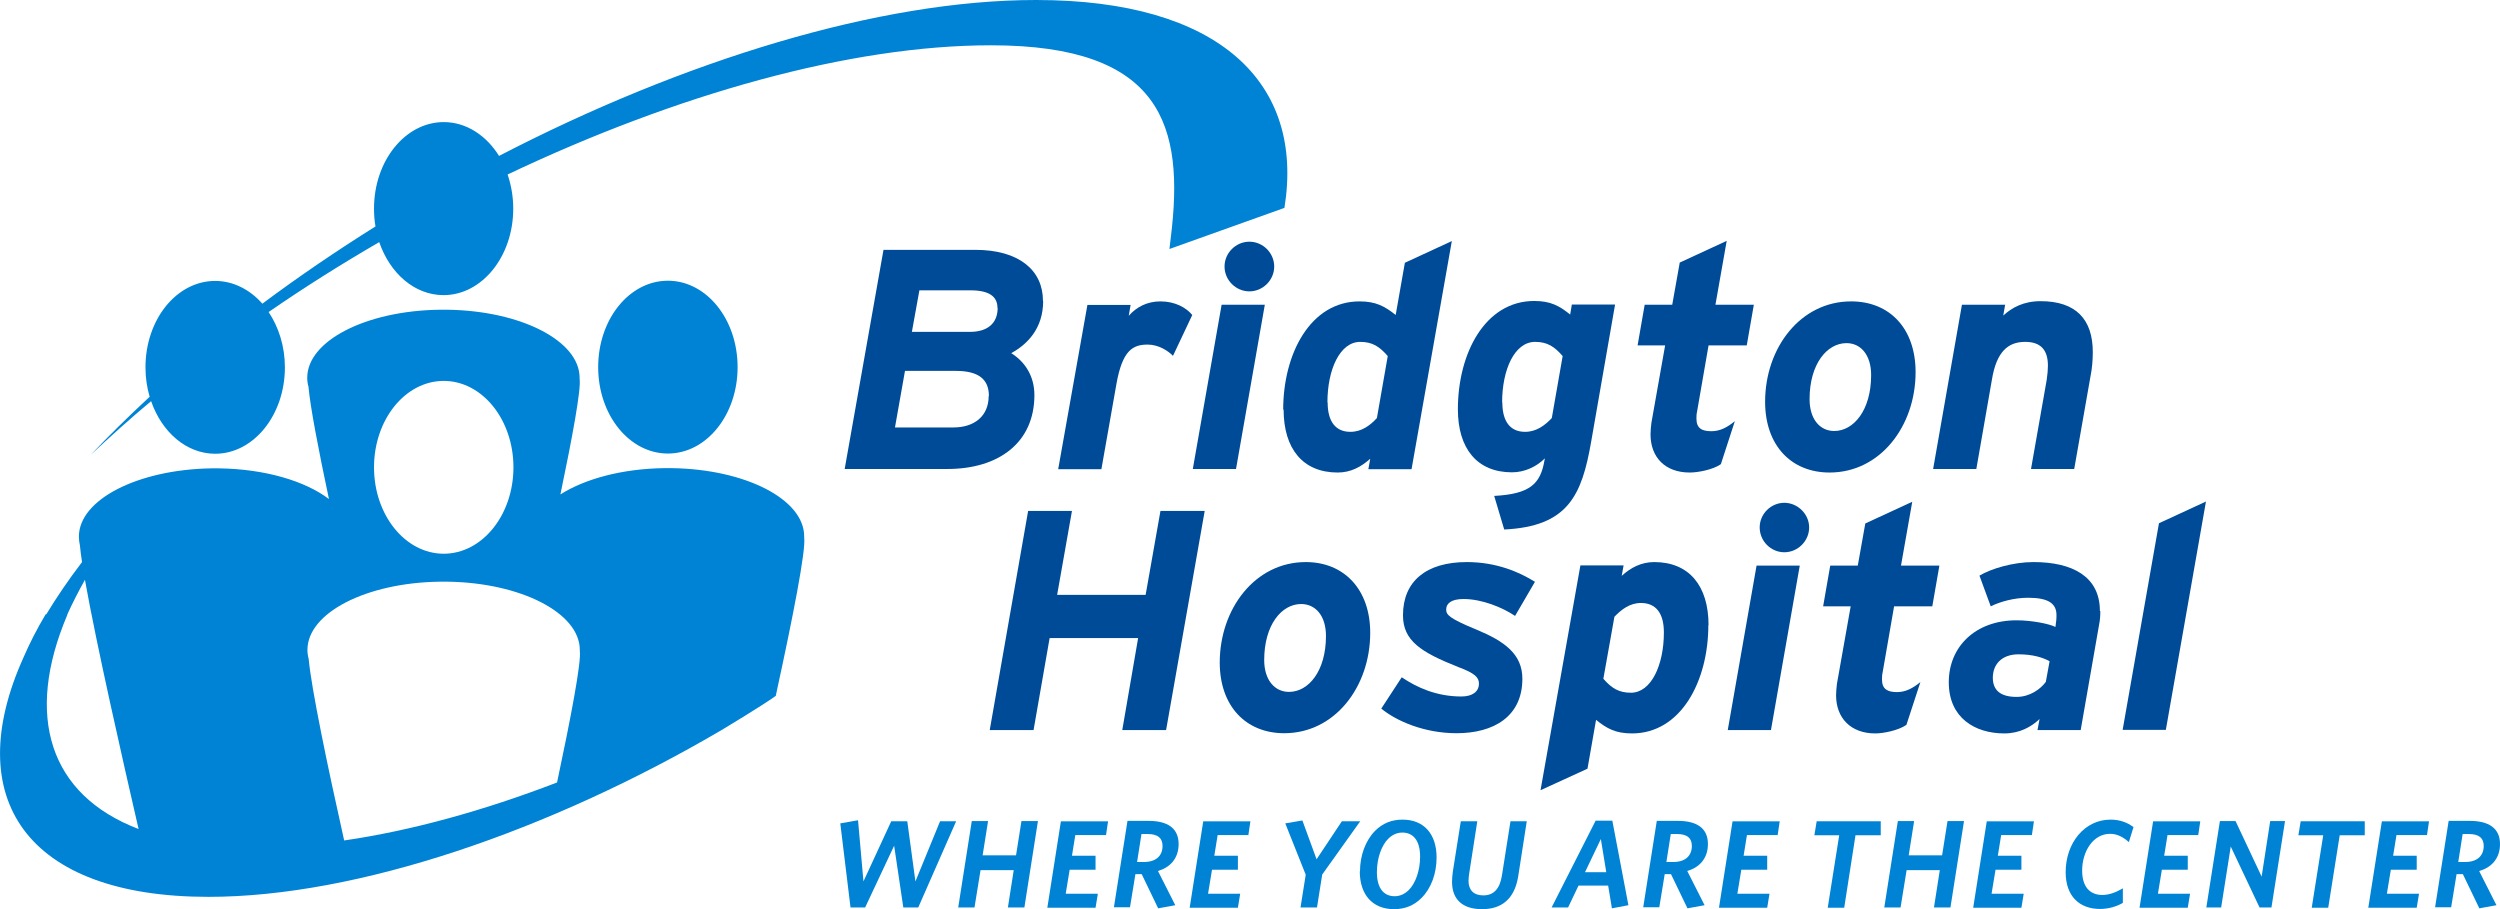
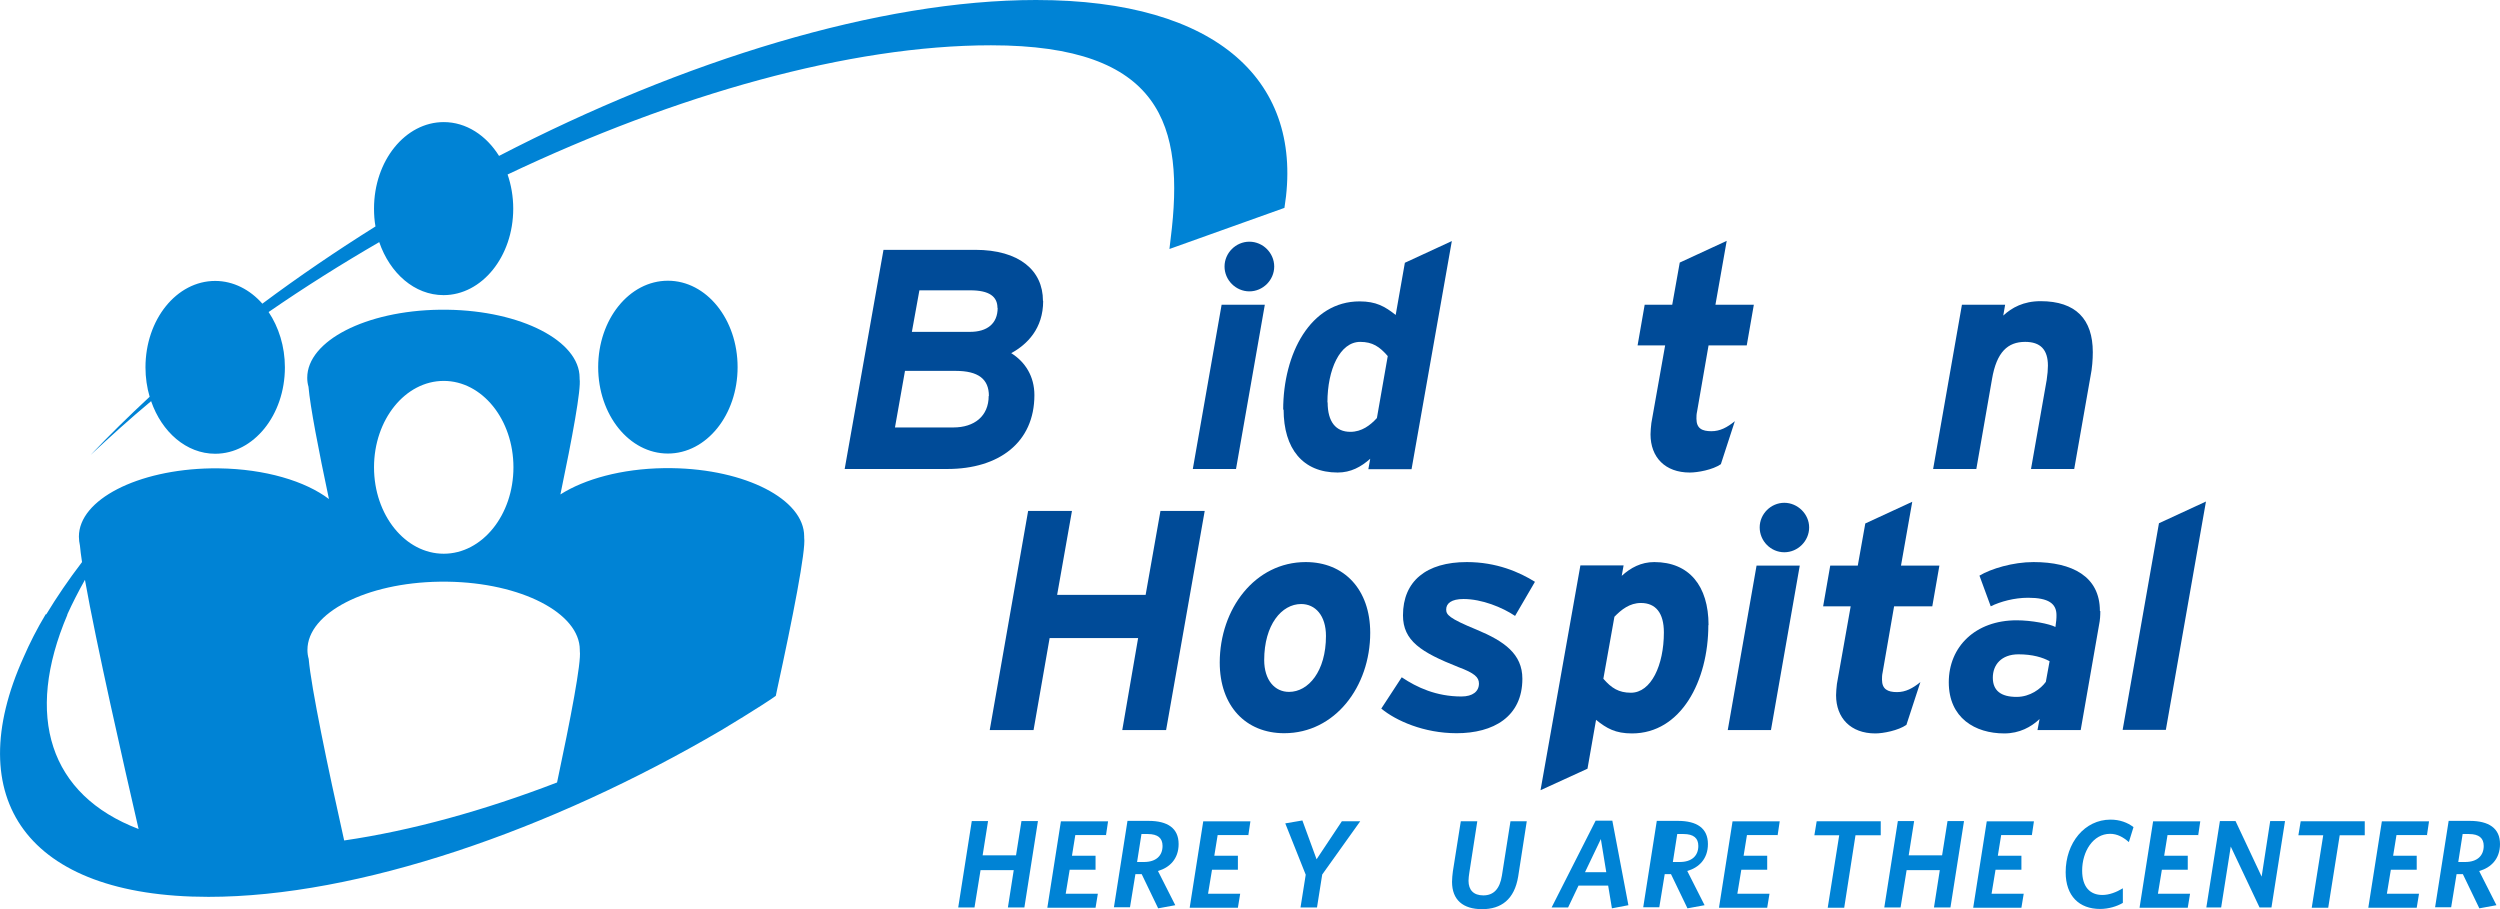
<svg xmlns="http://www.w3.org/2000/svg" id="Layer_2" data-name="Layer 2" viewBox="0 0 119.78 43.56">
  <defs>
    <style>
      .cls-1 {
        fill: #004b98;
      }

      .cls-1, .cls-2 {
        stroke-width: 0px;
      }

      .cls-2 {
        fill: #0083d5;
      }
    </style>
  </defs>
  <g id="Layer_1-2" data-name="Layer 1">
    <g id="_2_Color" data-name="2 Color">
      <g id="WHERE_YOU_ARE_THE_CENTER" data-name="WHERE YOU ARE THE CENTER">
-         <path class="cls-2" d="M43.99,43.48h-.71l-.44-2.96-1.39,2.96h-.7l-.49-4.03.85-.15.26,2.93,1.33-2.88h.77l.39,2.88,1.18-2.88h.77l-1.82,4.14Z" />
        <path class="cls-2" d="M49.08,43.48h-.79l.28-1.79h-1.59l-.29,1.79h-.78l.65-4.14h.78l-.26,1.64h1.6l.26-1.64h.79l-.65,4.14Z" />
        <path class="cls-2" d="M53.01,40.01h-1.49l-.16.99h1.13v.67h-1.24l-.19,1.15h1.54l-.11.67h-2.31l.65-4.14h2.26l-.1.67Z" />
        <path class="cls-2" d="M55.49,41.75l.82,1.62-.82.15-.79-1.64h-.3l-.26,1.59h-.77l.65-4.14h1.01c.91,0,1.44.35,1.44,1.11,0,.71-.43,1.13-.99,1.29ZM55,39.96h-.31l-.21,1.34h.33c.58,0,.89-.3.89-.77,0-.37-.22-.57-.71-.57Z" />
        <path class="cls-2" d="M59.83,40.01h-1.49l-.16.99h1.13v.67h-1.24l-.19,1.15h1.54l-.11.67h-2.31l.65-4.14h2.26l-.1.67Z" />
        <path class="cls-2" d="M63.35,41.9l-.25,1.58h-.79l.25-1.57-.98-2.46.82-.14.68,1.86,1.21-1.82h.88l-1.82,2.55Z" />
-         <path class="cls-2" d="M65.16,41.75c0-.77.27-1.49.73-1.95.35-.35.78-.53,1.31-.53,1.04,0,1.63.71,1.63,1.81,0,.77-.26,1.49-.73,1.95-.35.35-.78.53-1.31.53-1.04,0-1.64-.71-1.64-1.81ZM67.5,42.64c.31-.31.54-.91.54-1.6,0-.74-.31-1.15-.85-1.15-.26,0-.49.11-.68.3-.31.31-.54.91-.54,1.6,0,.74.31,1.15.85,1.15.26,0,.49-.11.68-.3Z" />
        <path class="cls-2" d="M72.74,41.99c-.18,1.11-.82,1.57-1.73,1.57s-1.44-.44-1.44-1.31c0-.16.02-.34.04-.5l.38-2.4h.79l-.38,2.45c-.02.14-.04.27-.04.4,0,.44.24.7.71.7.5,0,.79-.32.89-.95l.41-2.6h.78l-.41,2.64Z" />
        <path class="cls-2" d="M77.05,42.43h-1.42l-.5,1.05h-.79l2.11-4.16h.8l.77,4.05-.79.15-.18-1.09ZM75.93,41.79h1.03l-.26-1.59-.76,1.59Z" />
-         <path class="cls-2" d="M80.85,41.75l.82,1.62-.82.15-.79-1.64h-.3l-.26,1.59h-.77l.65-4.14h1.01c.91,0,1.44.35,1.44,1.11,0,.71-.43,1.13-.99,1.29ZM80.36,39.96h-.31l-.21,1.34h.33c.58,0,.89-.3.89-.77,0-.37-.22-.57-.71-.57Z" />
+         <path class="cls-2" d="M80.85,41.75l.82,1.62-.82.15-.79-1.64h-.3l-.26,1.59h-.77l.65-4.14h1.01c.91,0,1.44.35,1.44,1.11,0,.71-.43,1.13-.99,1.29ZM80.36,39.96l-.21,1.34h.33c.58,0,.89-.3.89-.77,0-.37-.22-.57-.71-.57Z" />
        <path class="cls-2" d="M85.19,40.01h-1.49l-.16.99h1.13v.67h-1.24l-.19,1.15h1.54l-.11.67h-2.31l.65-4.14h2.26l-.1.67Z" />
        <path class="cls-2" d="M88.9,40.02l-.54,3.47h-.79l.55-3.47h-1.19l.11-.67h3.07v.67h-1.21Z" />
        <path class="cls-2" d="M93.45,43.48h-.79l.28-1.79h-1.59l-.29,1.79h-.78l.65-4.14h.78l-.26,1.64h1.6l.26-1.64h.79l-.65,4.14Z" />
        <path class="cls-2" d="M97.37,40.01h-1.49l-.16.99h1.13v.67h-1.24l-.19,1.15h1.54l-.11.67h-2.31l.65-4.14h2.26l-.1.67Z" />
        <path class="cls-2" d="M101.99,40.34c-.26-.23-.55-.39-.89-.39-.82,0-1.34.85-1.34,1.76,0,.79.38,1.17.97,1.17.32,0,.67-.13.98-.32v.7c-.29.17-.69.29-1.09.29-1,0-1.65-.62-1.65-1.76,0-1.41.91-2.52,2.15-2.52.44,0,.82.14,1.1.36l-.22.71Z" />
        <path class="cls-2" d="M105.34,40.01h-1.49l-.16.99h1.13v.67h-1.24l-.19,1.15h1.54l-.11.67h-2.31l.65-4.14h2.26l-.1.67Z" />
        <path class="cls-2" d="M108.83,43.48h-.57l-1.38-2.92-.46,2.92h-.71l.65-4.14h.75l1.25,2.66.41-2.66h.71l-.65,4.14Z" />
        <path class="cls-2" d="M112.1,40.02l-.55,3.47h-.79l.55-3.47h-1.19l.11-.67h3.07v.67h-1.21Z" />
        <path class="cls-2" d="M116.31,40.01h-1.49l-.16.99h1.13v.67h-1.24l-.19,1.15h1.54l-.11.67h-2.32l.65-4.14h2.26l-.1.67Z" />
        <path class="cls-2" d="M118.79,41.75l.82,1.62-.82.15-.79-1.64h-.3l-.26,1.59h-.77l.65-4.14h1.01c.91,0,1.45.35,1.45,1.11,0,.71-.43,1.13-.99,1.29ZM118.3,39.96h-.31l-.21,1.34h.33c.58,0,.89-.3.89-.77,0-.37-.22-.57-.71-.57Z" />
      </g>
      <path id="Icon" class="cls-2" d="M49.64,0c8.77,0,12.87,3.96,11.9,9.96l-5.51,1.97c.02-.18.04-.34.06-.51.68-5.4-.41-9.25-8.61-9.25-6.77,0-15.09,2.36-23.16,6.19.17.5.27,1.05.27,1.64,0,2.29-1.5,4.14-3.34,4.14-1.39,0-2.57-1.05-3.08-2.54-1.81,1.05-3.59,2.17-5.3,3.35.48.72.78,1.64.78,2.65,0,2.29-1.5,4.14-3.34,4.14-1.38,0-2.56-1.04-3.07-2.52-1.01.84-1.97,1.71-2.9,2.58.89-.94,1.84-1.87,2.83-2.79-.13-.44-.2-.92-.2-1.41,0-2.29,1.49-4.14,3.34-4.14.87,0,1.67.42,2.26,1.09,1.73-1.29,3.55-2.53,5.42-3.7-.05-.28-.07-.56-.07-.86,0-2.29,1.5-4.14,3.34-4.14,1.08,0,2.04.64,2.65,1.62C32.75,2.89,42.14,0,49.64,0M38.53,25.71s0,.04,0,.05c.09.59-.55,3.85-1.3,7.29-.02.1-.04.19-.06.29-.65.47-2.6,1.64-2.6,1.64-8.22,4.82-17.44,7.99-24.58,7.99-8.75,0-11.9-4.75-8.86-11.48.29-.67.64-1.36,1.06-2.06h.03c.49-.81,1.06-1.65,1.71-2.5-.05-.32-.08-.58-.1-.79-.03-.14-.05-.28-.05-.43,0-1.77,2.81-3.21,6.33-3.27.13,0,.26,0,.39,0,2.2.03,4.13.61,5.26,1.47-.5-2.36-.9-4.44-.98-5.38-.04-.14-.06-.28-.06-.43,0-1.77,2.81-3.21,6.33-3.26.13,0,.26,0,.39,0,3.52.05,6.33,1.49,6.33,3.26,0,.02,0,.03,0,.05.08.49-.35,2.81-.92,5.54,1.16-.74,2.94-1.23,4.95-1.26.13,0,.26,0,.39,0,3.52.05,6.34,1.49,6.34,3.27M21.26,18.25c-1.84,0-3.34,1.85-3.34,4.14s1.5,4.14,3.34,4.14,3.34-1.85,3.34-4.14-1.5-4.14-3.34-4.14M3.23,29.45c-2.07,4.86-.86,8.64,3.41,10.27-.73-3.17-2.02-8.84-2.57-11.94-.32.57-.6,1.12-.85,1.67M16.48,40.27c3.22-.47,6.7-1.43,10.21-2.78.65-3.06,1.17-5.77,1.09-6.3,0-.02,0-.04,0-.05,0-1.77-2.82-3.22-6.33-3.27-.13,0-.26,0-.39,0-3.51.05-6.33,1.49-6.33,3.27,0,.15.02.29.06.43.12,1.38.91,5.17,1.7,8.7M35.34,17.59c0-2.29-1.49-4.14-3.34-4.14s-3.34,1.85-3.34,4.14,1.49,4.14,3.34,4.14,3.34-1.85,3.34-4.14" />
      <g id="Bridgton_Hospital" data-name="Bridgton  Hospital">
        <path class="cls-1" d="M49.98,14.42c0,1.32-.76,2.08-1.53,2.5.67.42,1.11,1.11,1.11,2.01,0,2.28-1.71,3.54-4.17,3.54h-4.92l1.86-10.5h4.39c2.12,0,3.25.99,3.25,2.44ZM47.38,18.97c0-.81-.51-1.2-1.59-1.2h-2.43l-.48,2.71h2.8c1,0,1.69-.54,1.69-1.51ZM47.79,14.75c0-.54-.39-.84-1.3-.84h-2.44l-.36,1.99h2.79c.81,0,1.32-.39,1.32-1.15Z" />
-         <path class="cls-1" d="M57.12,15.1l-.92,1.95c-.23-.24-.69-.54-1.21-.54-.69,0-1.21.24-1.5,1.89l-.72,4.08h-2.07l1.4-7.87h2.07l-.09.52c.36-.41.87-.69,1.52-.69.7,0,1.24.3,1.53.66Z" />
        <path class="cls-1" d="M60.6,14.6l-1.38,7.87h-2.07l1.38-7.87h2.07ZM61.05,12.77c0,.65-.54,1.19-1.19,1.19s-1.19-.54-1.19-1.19.54-1.19,1.19-1.19,1.19.54,1.19,1.19Z" />
        <path class="cls-1" d="M61.48,19.63c0-2.68,1.3-5.19,3.66-5.19.79,0,1.21.24,1.73.65l.44-2.5,2.25-1.04-1.93,10.93h-2.07l.09-.5c-.44.39-.93.66-1.56.66-1.67,0-2.59-1.14-2.59-3.02ZM63.61,19.28c0,.93.39,1.41,1.09,1.41.54,0,.95-.31,1.27-.66l.52-2.97c-.39-.45-.73-.68-1.32-.68-.97,0-1.57,1.32-1.57,2.9Z" />
-         <path class="cls-1" d="M77.38,14.6l-1.14,6.54c-.45,2.6-1.11,4.08-4.17,4.23l-.48-1.61c1.71-.09,2.22-.57,2.41-1.71l.02-.09c-.39.39-.96.67-1.58.67-1.67,0-2.59-1.14-2.59-3.02,0-2.68,1.3-5.19,3.66-5.19.79,0,1.21.24,1.72.65l.08-.48h2.07ZM71.98,19.28c0,.93.39,1.41,1.09,1.41.54,0,.95-.31,1.28-.66l.52-2.97c-.39-.45-.73-.68-1.32-.68-.98,0-1.58,1.32-1.58,2.9Z" />
        <path class="cls-1" d="M84.03,14.6l-.34,1.95h-1.83l-.55,3.17c-.03.13-.03.24-.03.34,0,.47.27.6.72.6.41,0,.75-.18,1.12-.48l-.67,2.06c-.39.27-1.11.4-1.49.4-1.18,0-1.88-.73-1.88-1.83,0-.17.02-.34.04-.54l.66-3.72h-1.32l.34-1.95h1.32l.36-2.02,2.25-1.04-.54,3.06h1.83Z" />
-         <path class="cls-1" d="M84.57,19.25c0-2.58,1.69-4.81,4.12-4.81,1.85,0,3.09,1.3,3.09,3.39,0,2.58-1.69,4.81-4.12,4.81-1.85,0-3.09-1.31-3.09-3.39ZM86.7,19.12c0,.98.51,1.53,1.18,1.53.93,0,1.77-.99,1.77-2.68,0-.98-.51-1.53-1.18-1.53-.93,0-1.77.99-1.77,2.69Z" />
        <path class="cls-1" d="M100.27,16.88c0,.33-.03.77-.11,1.15l-.78,4.44h-2.07l.75-4.26c.04-.27.06-.5.06-.69,0-.77-.36-1.14-1.09-1.14-.83,0-1.37.48-1.59,1.79l-.75,4.3h-2.07l1.38-7.87h2.07l-.09.52c.41-.38.97-.69,1.79-.69,1.69,0,2.5.87,2.5,2.44Z" />
        <path class="cls-1" d="M57.72,24.48l-1.85,10.5h-2.1l.76-4.41h-4.24l-.77,4.41h-2.1l1.84-10.5h2.1l-.71,4.02h4.24l.71-4.02h2.1Z" />
        <path class="cls-1" d="M58.44,31.75c0-2.58,1.69-4.82,4.12-4.82,1.84,0,3.09,1.31,3.09,3.39,0,2.58-1.69,4.81-4.12,4.81-1.84,0-3.09-1.3-3.09-3.39ZM60.57,31.62c0,.97.51,1.53,1.19,1.53.93,0,1.77-.99,1.77-2.68,0-.98-.51-1.53-1.19-1.53-.93,0-1.77.99-1.77,2.69Z" />
        <path class="cls-1" d="M73.54,27.88l-.95,1.63c-.61-.41-1.59-.81-2.47-.81-.58,0-.83.21-.83.5,0,.25.12.42,1.46.97,1.32.55,2.19,1.16,2.19,2.35,0,1.83-1.4,2.61-3.15,2.61-1.57,0-2.91-.6-3.61-1.18l.98-1.5c.73.49,1.66.92,2.86.92.54,0,.84-.24.84-.62,0-.3-.21-.5-.99-.79-1.79-.71-2.65-1.26-2.65-2.48,0-1.63,1.11-2.55,3.06-2.55,1.42,0,2.52.48,3.27.95Z" />
        <path class="cls-1" d="M81.85,29.95c0,2.68-1.31,5.19-3.66,5.19-.79,0-1.21-.24-1.72-.65l-.41,2.34-2.25,1.03,1.91-10.77h2.07l-.09.5c.43-.39.93-.66,1.56-.66,1.67,0,2.6,1.14,2.6,3.02ZM79.72,30.3c0-.93-.39-1.41-1.1-1.41-.54,0-.94.32-1.27.66l-.53,2.97c.39.45.74.67,1.32.67.97,0,1.58-1.32,1.58-2.89Z" />
        <path class="cls-1" d="M86.23,27.1l-1.38,7.88h-2.07l1.38-7.88h2.07ZM86.68,25.27c0,.65-.54,1.19-1.19,1.19s-1.18-.54-1.18-1.19.54-1.18,1.18-1.18,1.19.54,1.19,1.18Z" />
        <path class="cls-1" d="M92.92,27.1l-.34,1.95h-1.83l-.55,3.17c-.03.13-.03.24-.03.34,0,.46.27.6.72.6.41,0,.75-.18,1.12-.48l-.67,2.05c-.39.27-1.11.41-1.49.41-1.18,0-1.88-.74-1.88-1.83,0-.17.02-.34.04-.54l.66-3.72h-1.32l.34-1.95h1.32l.36-2.02,2.25-1.04-.54,3.06h1.83Z" />
        <path class="cls-1" d="M100.63,29.28c0,.21-.01.42-.06.66l-.88,5.04h-2.07l.1-.53c-.4.38-.96.69-1.69.69-1.4,0-2.66-.74-2.66-2.45s1.28-2.97,3.25-2.97c.72,0,1.58.17,1.86.32l.04-.32c.01-.09.01-.18.01-.25,0-.55-.38-.83-1.36-.83-.66,0-1.32.18-1.79.41l-.54-1.47c.55-.33,1.6-.65,2.59-.65,1.86,0,3.18.69,3.18,2.34ZM98.2,31.68c-.33-.18-.81-.33-1.49-.33-.82,0-1.23.5-1.23,1.12s.39.92,1.14.92c.65,0,1.16-.39,1.4-.72l.18-.99Z" />
        <path class="cls-1" d="M105.69,24.04l-1.92,10.93h-2.07l1.74-9.9,2.25-1.04Z" />
      </g>
    </g>
  </g>
</svg>